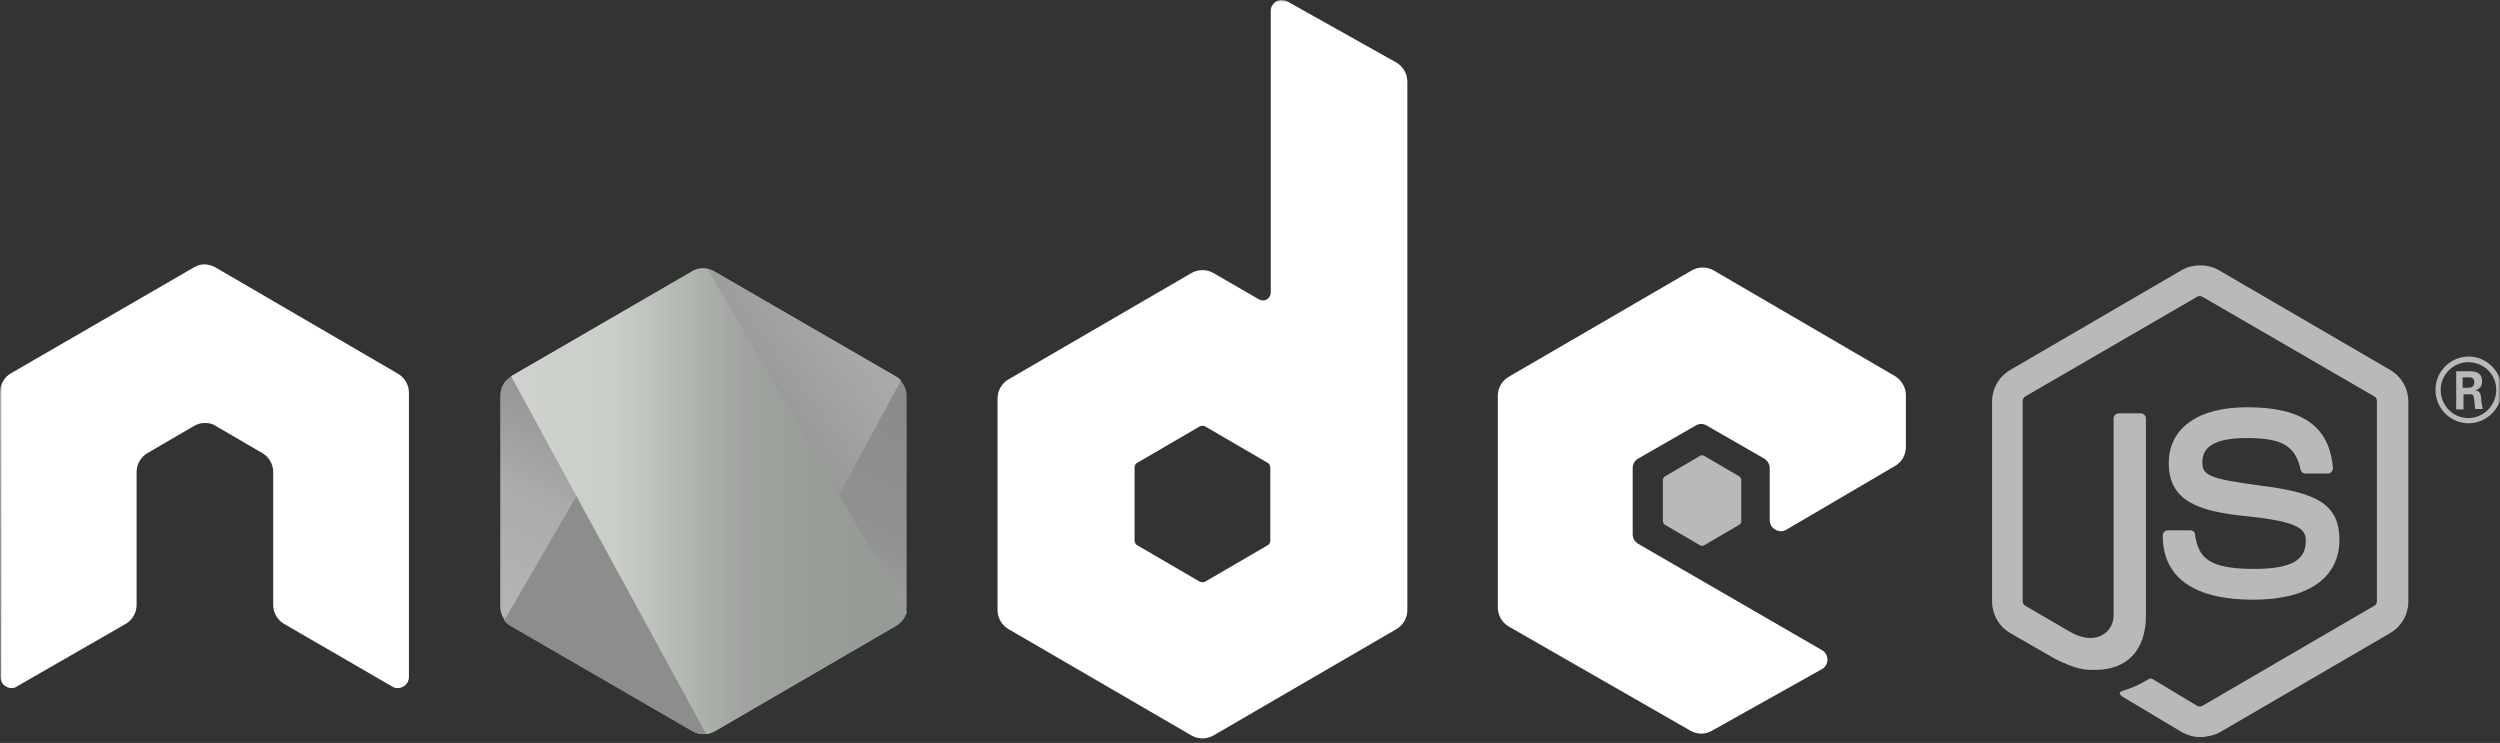
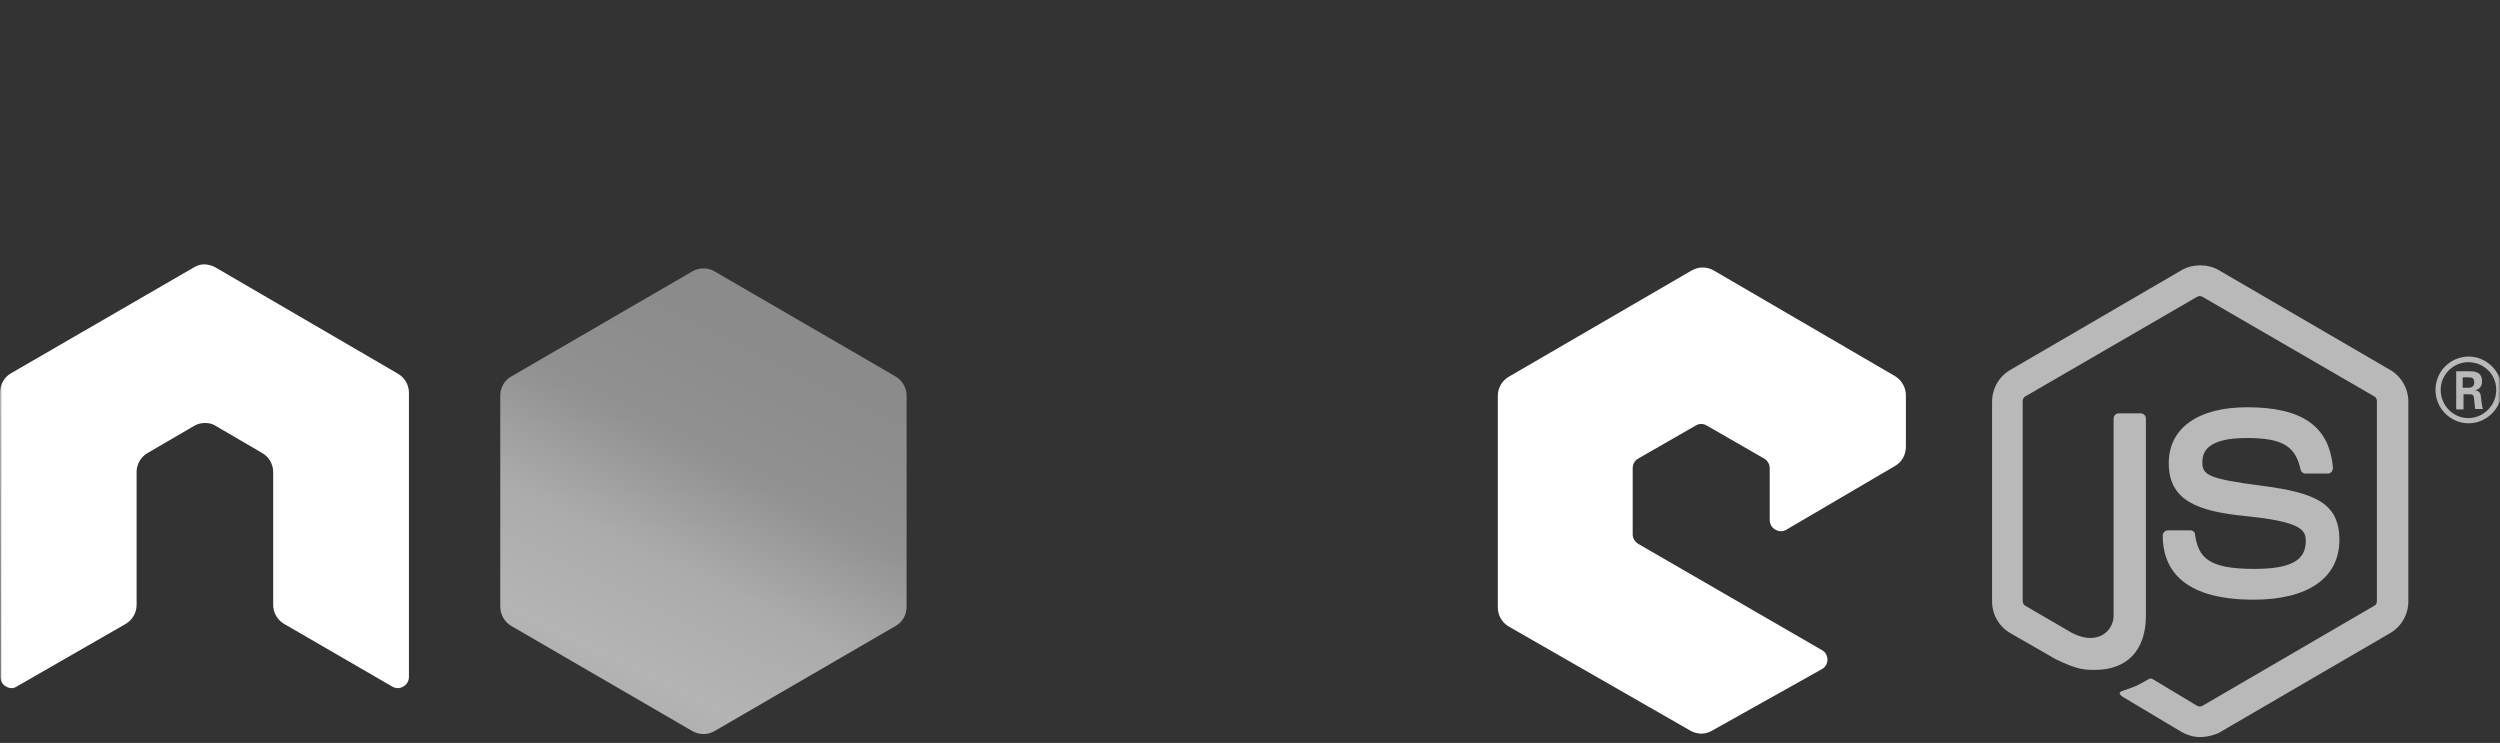
<svg xmlns="http://www.w3.org/2000/svg" width="599" height="178" viewBox="0 0 599 178" fill="none">
  <rect x="0" y="0" width="599" height="178" fill="#333333" stroke="none" />
  <g clip-path="url(#clip0_118_473)">
    <mask id="mask0_118_473" style="mask-type:luminance" maskUnits="userSpaceOnUse" x="0" y="0" width="599" height="178">
      <path d="M599 0H0V178H599V0Z" fill="white" />
    </mask>
    <g mask="url(#mask0_118_473)">
      <path d="M527.171 176.601C525.622 176.601 524.176 176.186 522.834 175.459L509.103 167.256C507.038 166.113 508.07 165.698 508.69 165.49C511.477 164.556 511.993 164.348 514.884 162.687C515.194 162.479 515.607 162.583 515.917 162.791L526.448 169.125C526.861 169.333 527.377 169.333 527.687 169.125L568.883 145.137C569.293 144.93 569.503 144.515 569.503 143.996V96.125C569.503 95.606 569.293 95.191 568.883 94.983L527.687 71.1C527.274 70.892 526.757 70.892 526.448 71.1L485.253 94.983C484.84 95.191 484.634 95.71 484.634 96.125V143.996C484.634 144.411 484.84 144.93 485.253 145.137L496.507 151.68C502.598 154.795 506.418 151.16 506.418 147.526V100.279C506.418 99.656 506.934 99.033 507.657 99.033H512.923C513.542 99.033 514.162 99.552 514.162 100.279V147.526C514.162 155.73 509.722 160.506 501.979 160.506C499.604 160.506 497.746 160.506 492.48 157.91L481.639 151.68C478.955 150.122 477.303 147.215 477.303 144.099V96.229C477.303 93.114 478.955 90.206 481.639 88.648L522.834 64.662C525.415 63.208 528.926 63.208 531.507 64.662L572.703 88.648C575.385 90.206 577.037 93.114 577.037 96.229V144.099C577.037 147.215 575.385 150.122 572.703 151.68L531.507 175.667C530.268 176.186 528.719 176.601 527.171 176.601Z" fill="#B9B9B9" />
      <path d="M539.974 143.683C521.904 143.683 518.187 135.376 518.187 128.315C518.187 127.692 518.703 127.069 519.426 127.069H524.795C525.414 127.069 525.931 127.484 525.931 128.107C526.756 133.61 529.131 136.311 540.077 136.311C548.749 136.311 552.467 134.338 552.467 129.665C552.467 126.965 551.431 124.992 537.907 123.642C526.653 122.499 519.633 120.008 519.633 110.973C519.633 102.562 526.653 97.578 538.423 97.578C551.641 97.578 558.144 102.147 558.97 112.116C558.97 112.427 558.867 112.739 558.662 113.05C558.451 113.258 558.144 113.466 557.831 113.466H552.359C551.846 113.466 551.328 113.05 551.226 112.531C549.985 106.82 546.784 104.951 538.32 104.951C528.821 104.951 527.686 108.274 527.686 110.766C527.686 113.777 529.028 114.712 541.831 116.373C554.528 118.034 560.518 120.423 560.518 129.353C560.518 138.491 552.98 143.683 539.974 143.683Z" fill="#B9B9B9" />
      <path d="M599.448 93.424C599.448 97.786 595.832 101.42 591.494 101.42C587.16 101.42 583.545 97.889 583.545 93.424C583.545 88.856 587.263 85.429 591.494 85.429C595.73 85.429 599.448 88.959 599.448 93.424ZM584.786 93.424C584.786 97.163 587.781 100.174 591.391 100.174C595.109 100.174 598.104 97.059 598.104 93.424C598.104 89.686 595.109 86.779 591.391 86.779C587.883 86.779 584.786 89.686 584.786 93.424ZM588.504 88.959H591.602C592.632 88.959 594.699 88.959 594.699 91.347C594.699 93.009 593.663 93.321 593.042 93.528C594.284 93.632 594.386 94.463 594.489 95.605C594.591 96.332 594.699 97.578 594.904 97.993H593.042C593.042 97.578 592.735 95.294 592.735 95.19C592.632 94.671 592.427 94.463 591.807 94.463H590.258V98.097H588.504V88.959ZM590.155 92.905H591.494C592.632 92.905 592.837 92.075 592.837 91.659C592.837 90.413 592.012 90.413 591.494 90.413H590.053V92.905H590.155Z" fill="#B9B9B9" />
      <path fill-rule="evenodd" clip-rule="evenodd" d="M97.98 94.078C97.98 92.209 96.947 90.444 95.296 89.51L51.623 64.069C50.9 63.653 50.074 63.446 49.248 63.342C49.145 63.342 48.835 63.342 48.835 63.342C48.009 63.342 47.183 63.653 46.46 64.069L2.684 89.406C1.032 90.34 0 92.106 0 94.078L0.103 162.198C0.103 163.133 0.619 164.067 1.445 164.482C2.271 165.002 3.304 165.002 4.027 164.482L30.044 149.529C31.696 148.595 32.729 146.829 32.729 144.96V113.081C32.729 111.212 33.761 109.447 35.413 108.513L46.46 102.074C47.286 101.555 48.216 101.347 49.145 101.347C50.074 101.347 51.003 101.555 51.726 102.074L62.773 108.513C64.425 109.447 65.458 111.212 65.458 113.081V144.96C65.458 146.829 66.49 148.595 68.142 149.529L93.953 164.482C94.779 165.002 95.811 165.002 96.638 164.482C97.464 164.067 97.98 163.133 97.98 162.198V94.078Z" fill="white" />
-       <path fill-rule="evenodd" clip-rule="evenodd" d="M308.394 0.312C307.568 -0.104 306.536 -0.104 305.813 0.312C304.987 0.831 304.471 1.661 304.471 2.596V70.092C304.471 70.715 304.161 71.338 303.541 71.754C302.922 72.065 302.303 72.065 301.683 71.754L290.739 65.419C289.087 64.485 287.126 64.485 285.474 65.419L241.698 90.86C240.046 91.795 239.013 93.56 239.013 95.429V146.207C239.013 148.077 240.046 149.841 241.698 150.776L285.474 176.217C287.126 177.152 289.087 177.152 290.739 176.217L334.515 150.776C336.167 149.841 337.2 148.077 337.2 146.207V19.626C337.2 17.653 336.167 15.888 334.515 14.953L308.394 0.312ZM304.368 129.489C304.368 130.008 304.161 130.423 303.748 130.631L288.777 139.354C288.365 139.562 287.848 139.562 287.435 139.354L272.465 130.631C272.052 130.423 271.845 129.904 271.845 129.489V112.044C271.845 111.525 272.052 111.109 272.465 110.902L287.435 102.179C287.848 101.971 288.365 101.971 288.777 102.179L303.748 110.902C304.161 111.109 304.368 111.629 304.368 112.044V129.489Z" fill="white" />
      <path fill-rule="evenodd" clip-rule="evenodd" d="M454.07 111.628C455.722 110.693 456.651 108.928 456.651 107.059V94.702C456.651 92.833 455.618 91.067 454.07 90.133L410.603 64.796C408.951 63.861 406.99 63.861 405.338 64.796L361.562 90.237C359.91 91.172 358.878 92.937 358.878 94.806V145.584C358.878 147.453 359.91 149.218 361.562 150.153L405.028 175.074C406.68 176.009 408.642 176.009 410.19 175.074L436.518 160.329C437.344 159.914 437.86 158.979 437.86 158.045C437.86 157.11 437.344 156.176 436.518 155.76L392.536 130.319C391.709 129.8 391.193 128.97 391.193 128.035V112.148C391.193 111.213 391.709 110.278 392.536 109.863L406.267 101.971C407.093 101.452 408.126 101.452 408.951 101.971L422.683 109.863C423.509 110.382 424.025 111.213 424.025 112.148V124.608C424.025 125.543 424.542 126.477 425.368 126.892C426.193 127.412 427.226 127.412 428.052 126.892L454.07 111.628Z" fill="white" />
-       <path fill-rule="evenodd" clip-rule="evenodd" d="M407.301 109.241C407.61 109.033 408.024 109.033 408.333 109.241L416.696 114.121C417.006 114.329 417.212 114.641 417.212 115.056V124.817C417.212 125.232 417.006 125.544 416.696 125.752L408.333 130.632C408.024 130.84 407.61 130.84 407.301 130.632L398.938 125.752C398.628 125.544 398.422 125.232 398.422 124.817V115.056C398.422 114.641 398.628 114.329 398.938 114.121L407.301 109.241Z" fill="#B9B9B9" />
      <path d="M171.177 65.004C169.525 64.07 167.564 64.07 165.912 65.004L122.445 90.237C120.793 91.172 119.864 92.937 119.864 94.806V145.376C119.864 147.246 120.897 149.011 122.445 149.945L165.912 175.179C167.564 176.113 169.525 176.113 171.177 175.179L214.643 149.945C216.296 149.011 217.224 147.246 217.224 145.376V94.806C217.224 92.937 216.192 91.172 214.643 90.237L171.177 65.004Z" fill="url(#paint0_linear_118_473)" />
-       <path d="M214.747 90.237L171.075 65.004C170.662 64.796 170.146 64.589 169.733 64.485L120.795 148.7C121.207 149.219 121.724 149.634 122.24 149.946L165.913 175.179C167.152 175.906 168.597 176.113 169.939 175.698L215.883 91.172C215.574 90.757 215.161 90.445 214.747 90.237Z" fill="url(#paint1_linear_118_473)" />
-       <path d="M214.748 149.944C215.987 149.217 216.916 147.971 217.329 146.621L169.526 64.379C168.288 64.172 166.945 64.275 165.81 65.002L122.446 90.132L169.216 175.904C169.836 175.8 170.559 175.592 171.179 175.281L214.748 149.944Z" fill="url(#paint2_linear_118_473)" />
    </g>
  </g>
  <defs>
    <linearGradient id="paint0_linear_118_473" x1="186.247" y1="83.797" x2="146.581" y2="164.251" gradientUnits="userSpaceOnUse">
      <stop stop-color="#8B8B8B" />
      <stop offset="0.33" stop-color="#919191" />
      <stop offset="0.637" stop-color="#ABABAB" />
      <stop offset="0.934" stop-color="#B4B4B4" />
      <stop offset="1" stop-color="#B1B1B1" />
    </linearGradient>
    <linearGradient id="paint1_linear_118_473" x1="161.939" y1="125.997" x2="272.66" y2="44.659" gradientUnits="userSpaceOnUse">
      <stop offset="0.138" stop-color="#8D8D8D" />
      <stop offset="0.402" stop-color="#A6A6A6" />
      <stop offset="0.713" stop-color="#BBBBBB" />
      <stop offset="0.908" stop-color="#D9D9D9" />
    </linearGradient>
    <linearGradient id="paint2_linear_118_473" x1="118.272" y1="120.073" x2="218.85" y2="120.073" gradientUnits="userSpaceOnUse">
      <stop offset="0.092" stop-color="#CED1CD" />
      <stop offset="0.287" stop-color="#C9CFC7" />
      <stop offset="0.598" stop-color="#A0A39F" />
      <stop offset="0.862" stop-color="#959B95" />
    </linearGradient>
    <clipPath id="clip0_118_473">
      <rect width="599" height="178" fill="white" />
    </clipPath>
  </defs>
</svg>